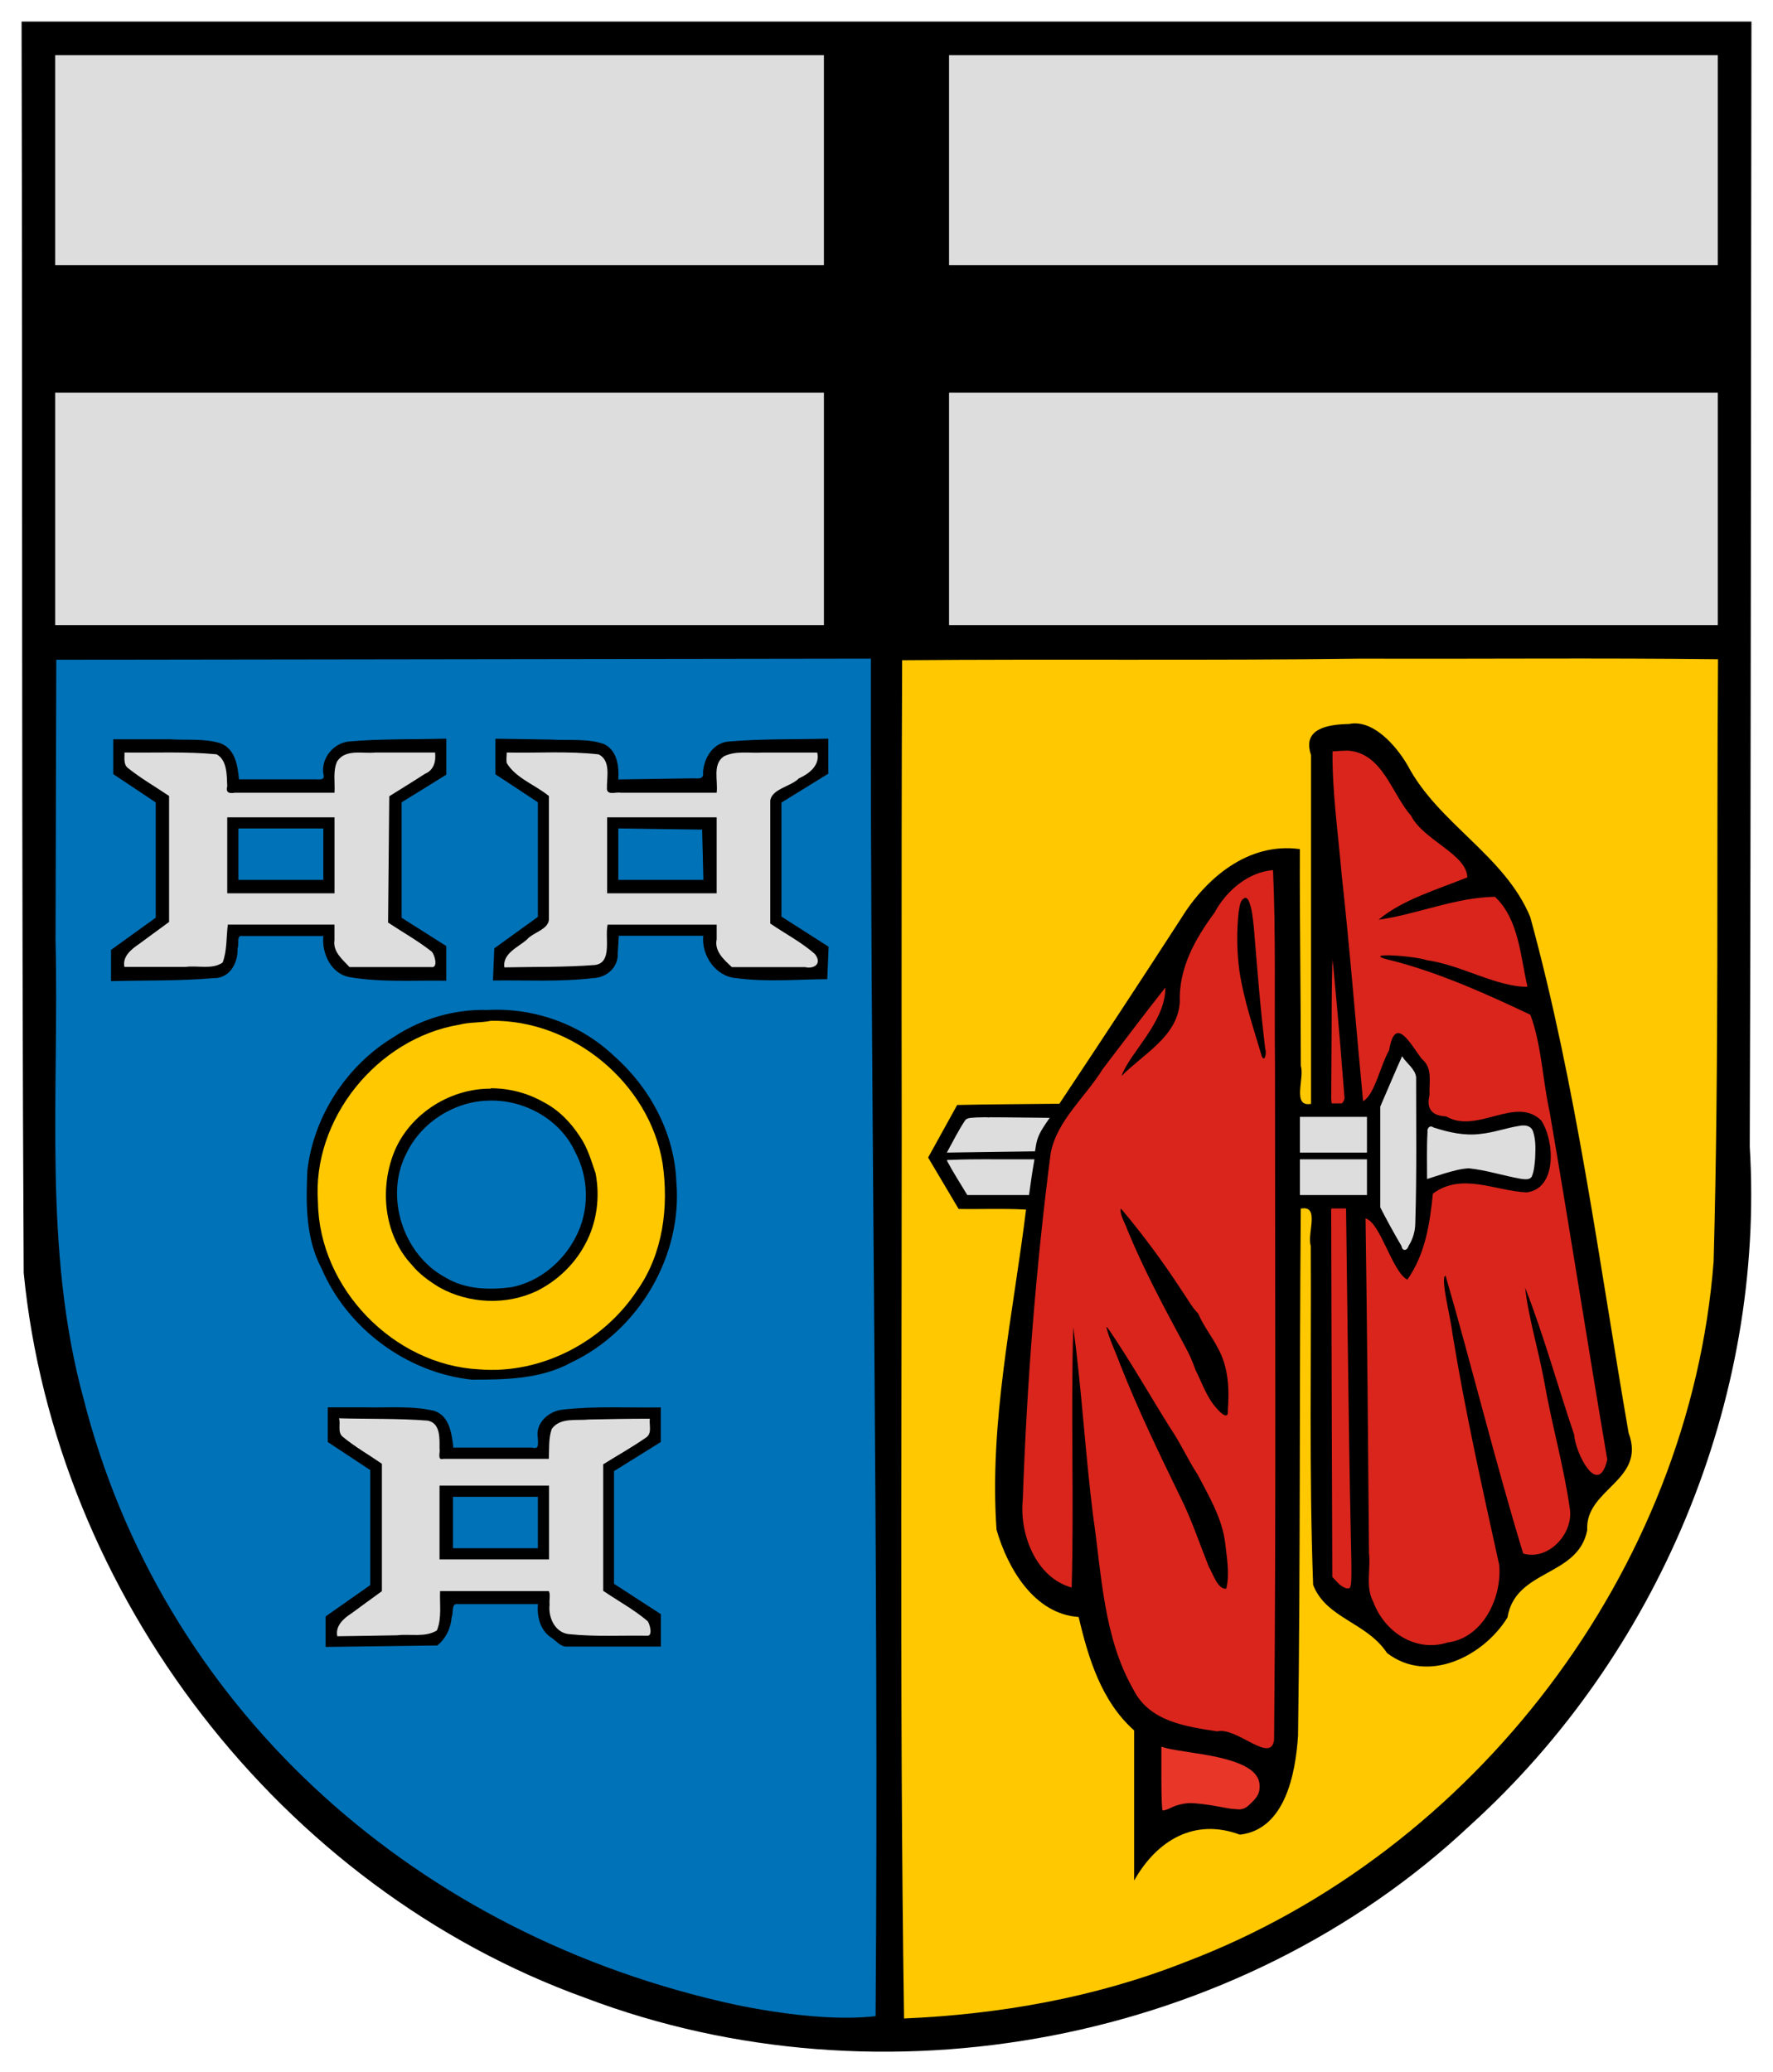
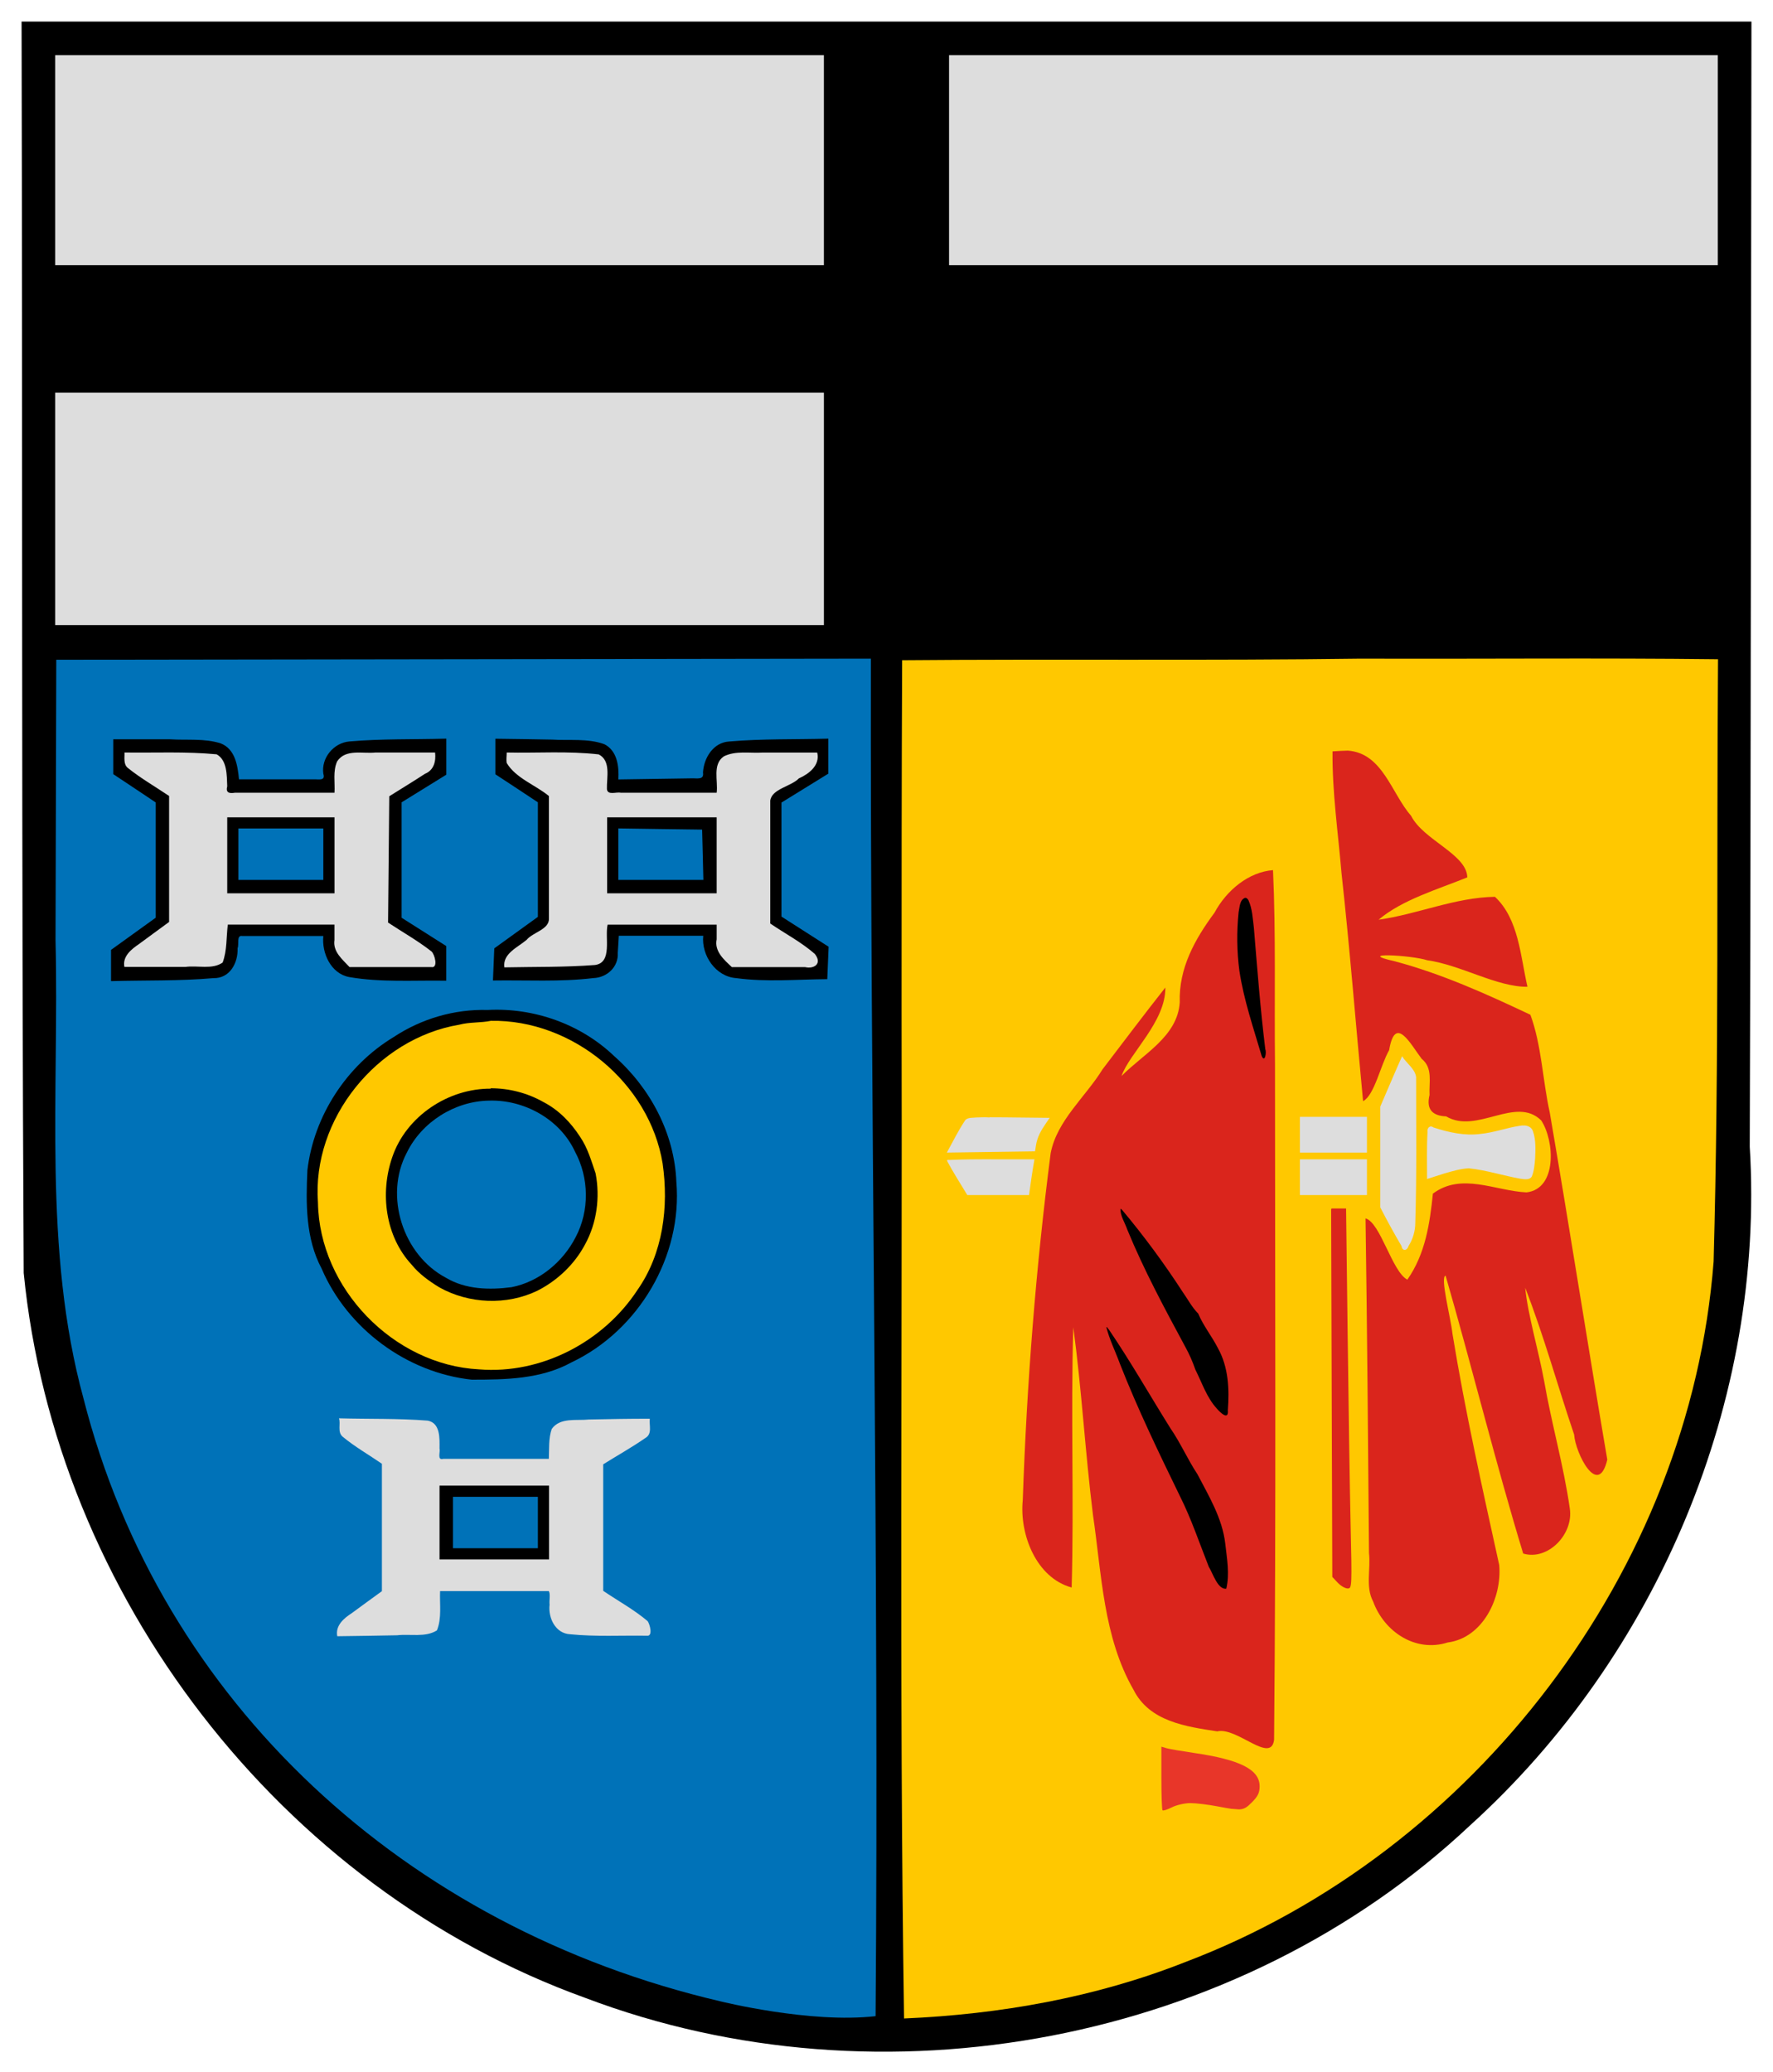
<svg xmlns="http://www.w3.org/2000/svg" version="1.0" width="410.85" height="480">
  <path d="m4.999,5c0.231,96.64-0.03,193.31,0.494,289.92,7.362,74.6,59.479,142.47,130.11,167.94,68.74,26.07,151.28,10.59,205.04-39.95,43.52-39.4,68.38-98.5,64.82-157.23,0.28-86.9,0.25-173.79,0.39-260.68h-400.85z" fill="#000" />
  <path fill="#ddd" d="m12.782,12.768,89.068,0,89.07,0,0,24.339,0,24.339-89.07,0-89.068,0,0-24.339,0-24.339z" />
  <path fill="#ddd" d="m219.92,12.768,89.07,0,89.07,0,0,24.339,0,24.339-89.07,0-89.07,0,0-24.339,0-24.339z" />
  <path d="m12.782,90.964h178.14v53.856h-178.14v-53.856z" fill="#ddd" />
-   <path d="m219.92,90.964h178.14v53.856h-178.14v-53.856z" fill="#ddd" />
  <path style="fill:#0072b8" d="m 201.8,152.59 c -0.16,103.76 1.925,210.757 1.095,314.507 -15.124,1.753 -35.922,-3.425 -35.922,-3.425 C 93.962,446.63 37.26,394.34 19.35,324.01 9.897,289.42 13.743,253.2 12.868,217.81 c 0.06,-21.66 0.115,-43.31 0.173,-64.96 62.92,-0.1 125.84,-0.17 188.76,-0.26 z" />
  <path d="m315.32,152.59c27.59,0.1,55.21-0.19,82.79,0.14-0.36,46.51,0.27,93.04-1.02,139.54-5.51,71.57-55.48,136.94-122.44,162.3-20.76,8.2-42.93,12.11-65.16,13.07-1.15-77.92-0.38-155.88-0.57-233.82,0-26.95,0-53.91,0.13-80.86,35.4-0.31,71.02,0.12,106.27-0.37z" fill="#ffc800" />
-   <path d="m312.62,167.73c-4.92,0.1-10.93,1.05-8.82,7.18v80.84c-4.5,0.8-1.46-5.98-2.37-8.78,0-16.75-0.28-33.5-0.22-50.25-11.94-1.66-21.83,6.73-27.66,16.27-9.26,14.31-18.63,28.54-28.07,42.73-7.89,0.1-15.79,0.1-23.68,0.28-2.26,4.05-4.47,8.13-6.73,12.18,2.36,3.97,4.71,7.94,7.07,11.91,5.21,0.1,10.42-0.16,15.62,0.15-3.03,24.58-8.58,49.25-6.84,74.15,2.56,8.94,8.74,19.55,19.03,20.23,2.24,9.54,5.29,19.58,12.86,26.28v34.77c5.3-9.34,13.98-14.53,24.51-10.62,10.5-1.2,12.89-14.16,13.47-22.93,0.57-40.69,0.29-81.4,0.63-122.1,4.55-0.92,1.39,5.88,2.32,8.59,0.15,26.19-0.42,52.41,0.55,78.59,3.04,7.79,12.39,8.61,17.11,15.76,9.44,7.28,22.36,0.81,27.92-8.23,1.85-11.27,16.35-9.34,18.48-20.22-0.54-9.62,13.75-11.43,9.59-22.53-6.91-39.94-12.08-80.36-22.79-119.52-5.92-14.31-21.33-21.62-28.46-35.22-2.73-4.64-8.06-10.64-13.52-9.51z" fill="#000" />
  <path d="m103.41,171.13c-7.485,0.21-14.99,0-22.456,0.65-3.645,0.31-6.553,3.83-6.03,7.48,0.556,1.75-1.151,1.24-2.301,1.29h-17.248c-0.299-3.16-0.851-6.98-4.209-8.32-3.765-1.21-7.842-0.7-11.748-0.95h-13.172v8.07c3.285,2.18,6.564,4.37,9.839,6.56v26.7c-3.457,2.48-6.909,4.97-10.357,7.46v7.24c7.906-0.23,15.841,0,23.721-0.7,3.815,0.1,5.744-3.54,5.605-6.93,0.394-0.91-0.331-3.09,1.104-2.83h18.766c-0.395,3.97,1.75,8.71,5.984,9.51,7.423,1.29,15.001,0.72,22.502,0.85v-8.03c-3.452-2.18-6.9-4.37-10.346-6.56v-26.74c3.448-2.14,6.9-4.27,10.356-6.4v-8.33z" fill="#000" />
  <path d="m191.96,171.13c-7.66,0.21-15.35,0-23,0.66-3.67,0.22-5.86,3.79-6.06,7.18,0.27,1.67-1.17,1.36-2.34,1.35-5.76,0.1-11.52,0.18-17.28,0.26,0.19-3.02-0.23-6.64-3.25-8.17-3.84-1.39-8.07-0.8-12.09-1.06-4.38-0.1-8.76-0.13-13.14-0.2v8.24c3.29,2.15,6.57,4.32,9.84,6.49v26.54c-3.36,2.43-6.73,4.86-10.1,7.29-0.1,2.48-0.2,4.97-0.31,7.45,7.75-0.12,15.54,0.37,23.26-0.56,3.16-0.1,5.87-2.59,5.66-5.85,0.1-1.32,0.16-2.63,0.24-3.95h19.57c-0.46,4.55,2.89,9.48,7.65,9.81,6.99,0.95,14.06,0.29,21.09,0.24,0.1-2.5,0.2-5.01,0.31-7.51-3.64-2.34-7.28-4.67-10.93-6.99v-26.41c3.62-2.24,7.24-4.47,10.86-6.7v-8.11z" fill="#000" />
  <path d="m312.34,173.9c8.07,0.59,10.09,9.91,14.66,15.13,2.85,5.62,12.92,8.89,13.01,14.24-6.9,2.79-15.12,5.2-20.55,9.81,9.06-1.28,17.76-5.17,26.96-5.31,5.53,5.19,5.9,13.77,7.53,20.84-6.98,0.12-15.44-5.06-23.24-6.14-3.52-1.18-17.19-1.93-7.43,0.26,10.86,2.9,21.21,7.57,31.35,12.37,2.61,7.06,2.83,15.19,4.49,22.65,4.6,26.78,8.77,53.64,13.33,80.42-2.13,9.02-7.4-1.54-7.68-5.8-3.84-11.31-7-22.89-11.34-34.01,0.6,6.21,3.1,14.56,4.39,21.6,1.71,9.91,4.54,19.64,5.95,29.57,0.88,5.91-5.08,12.11-10.81,10.39-6.49-21.32-11.78-42.98-17.98-64.38-1.33,0.27,1.17,9.6,1.6,13.5,2.94,17.98,6.92,35.77,10.83,53.55,0.66,7.49-3.72,16.87-11.95,17.94-7.47,2.37-14.7-2.49-17.26-9.47-1.83-3.39-0.53-7.55-0.97-11.28-0.21-25.83-0.42-51.67-0.8-77.5,3.45,0.92,6.15,12.36,9.69,14.19,4.2-6,5.2-13.02,5.92-19.93,6.67-4.97,14.42-0.63,21.69-0.29,7.14-0.82,6.52-11.93,3.41-16.67-5.93-5.8-14.92,3.28-22.04-0.94-3.27-0.13-4.62-1.71-3.84-4.94-0.15-2.95,0.82-6.27-1.82-8.39-2.61-3.44-6.15-10.35-7.54-2.01-2.02,3.51-3.39,10.42-6.04,11.82-1.68-17.6-3.06-35.27-5-52.86-0.79-9.38-2.17-18.75-2.08-28.18,1.17-0.1,2.61-0.15,3.56-0.18z" fill="#da251c" />
  <path d="m28.835,174.34c7.12,0.1,14.265-0.26,21.361,0.42,2.477,1.36,2.352,4.89,2.46,7.4-0.401,1.48,0.451,1.72,1.75,1.5h23.107c0.143-2.42-0.415-5.01,0.617-7.27,1.951-2.96,5.938-1.72,8.899-2.05h13.791c0.23,2.01-0.26,4.1-2.355,4.94-2.727,1.78-5.51,3.47-8.265,5.2-0.1,9.75-0.191,19.51-0.274,29.26,3.351,2.22,6.884,4.2,10.052,6.68,0.752,0.63,1.652,3.96-0.05,3.63h-18.932c-1.646-1.78-3.9-3.54-3.493-6.27v-3.57h-24.712c-0.372,2.93-0.151,6.01-1.2,8.79-2.405,1.7-5.835,0.61-8.649,1.02h-14.117c-0.485-2.42,1.564-4.07,3.376-5.3,2.315-1.72,4.654-3.41,6.981-5.12v-29.19c-3.183-2.15-6.543-4.07-9.541-6.48-1.115-0.86-0.729-2.5-0.801-3.59z" fill="#ddd" />
  <path d="m117.39,174.34c7.11,0.16,14.28-0.38,21.35,0.44,2.91,1.49,1.81,5.39,1.9,8.05,0.18,1.5,2.17,0.58,3.22,0.83h22.21c0.36-2.78-1.04-6.55,1.65-8.42,2.79-1.4,6.03-0.68,9.05-0.89h12.6c0.7,2.95-1.89,4.93-4.25,5.99-1.87,1.91-6.26,2.4-6.63,5.15v28.47c3.44,2.35,7.19,4.3,10.33,7.05,1.77,2.27-0.17,3.53-2.27,3.05h-16.96c-1.81-1.69-4.1-3.67-3.52-6.45v-3.39h-25.27c-0.7,3.01,1.18,8.8-2.93,9.35-6.98,0.54-14,0.4-21,0.55-0.45-3.2,3.14-4.65,5.15-6.37,1.48-1.8,5.33-2.4,5.18-5.02v-28.3c-3.16-2.6-7.64-4.11-9.78-7.65-0.15-0.81,0-1.63,0-2.44z" fill="#ddd" />
  <path fill="#000" d="m52.656,189.36,0,8.8,0,8.8,12.429,0,12.428,0,0-8.8,0-8.8-12.428,0-12.429,0z" />
  <path fill="#000" d="m140.69,189.36,0,8.8,0,8.8,12.69,0,12.69,0,0-8.8,0-8.8-12.69,0-12.69,0z" />
  <path fill="#0072b8" d="m143.28,191.93,9.71,0.14,9.71,0.13,0.15,5.83,0.14,5.83-9.85,0-9.86,0,0-5.96,0-5.97z" />
  <path fill="#0072b8" d="m55.246,191.94,9.839,0,9.839,0,0,5.96,0,5.96-9.839,0-9.839,0,0-5.96,0-5.96z" />
  <path d="m294.99,201.59c0.68,14.72,0.29,30.09,0.46,45.08,0,52.14,0.27,104.28-0.21,156.41-0.75,5.68-8.61-3.04-13.18-1.96-7.26-1.11-15.69-2.28-19.38-9.61-7.05-12.24-7.39-26.87-9.41-40.52-1.8-14.46-2.61-29.05-4.56-43.48-0.62,20.08,0.19,40.2-0.38,60.28-8.18-2.21-12.13-12.27-11.33-20.25,0.93-26.87,3.02-53.74,6.47-80.41,1.5-7.6,8.05-12.96,12.02-19.4,4.82-6.32,9.66-12.75,14.55-18.94,0.1,7.95-8.41,15.31-10.15,20.5,4.99-5.1,12.99-9.13,13.49-17.08-0.26-7.87,3.5-14.62,8.05-20.76,2.79-5.19,7.92-9.43,13.56-9.86z" fill="#da251c" />
  <path d="m288.55,208c-1.31,0.44-1.27,2.17-1.53,3.32-0.47,4.52-0.42,9.11,0.18,13.61,1.02,6.74,3.25,13.22,5.17,19.74,0.74,1.67,1.16-0.88,0.83-1.59-1.15-9.37-1.87-18.78-2.65-28.18-0.27-2.13-0.35-4.35-1.25-6.33-0.16-0.28-0.4-0.57-0.75-0.57z" fill="#000" />
-   <path fill="#da251c" d="m308.75,222.24c0.17,0.46,1.74,18.17,2.57,29.13l0.25,3.1c-0.11,0.49-0.33,0.89-0.62,1.17h-0.89-1.44c-0.1-0.19-0.1-0.59-0.15-1.12l0.1-15.84c0-9.33,0.14-16.73,0.24-16.44z" />
  <path d="m113,233.99c-7.72-0.22-15.358,2.03-21.79,6.28-10.846,6.55-18.483,18.23-19.977,30.82-0.354,7.7-0.443,15.82,3.298,22.82,5.969,13.91,19.748,24.12,34.789,25.73,7.83,0,16.03-0.11,23.09-4,15.56-7.36,25.78-24.61,24.32-41.82-0.43-11.2-6.03-21.73-14.35-29.09-7.8-7.49-18.7-11.32-29.38-10.74z" fill="#000" />
  <path d="m113.76,236.5c18.87-0.33,36.75,14.4,39.79,33.07,1.44,10.03,0.1,20.84-5.85,29.31-7.88,12.02-22.29,19.56-36.72,18.37-19.788-1.02-36.998-18.8-37.299-38.63-1.442-19.36,13.709-38.03,32.739-41.22,2.4-0.64,4.92-0.4,7.34-0.9z" fill="#ffc800" />
  <path d="m324.9,244.7c0.99,1.64,3.04,2.94,3.25,4.86,0,11.25,0.16,22.49-0.19,33.73,0,1.91-0.55,3.79-1.58,5.4-0.3,1.11-1.43,1.25-1.61,0-1.73-2.94-3.38-5.96-4.93-8.97v-23.34c1.7-3.88,3.33-7.84,5.06-11.67z" fill="#ddd" />
  <path d="m113.8,252.22c-9.91-0.1-19.7,6.39-22.906,15.88-2.872,8.3-1.622,18.33,4.5,24.9,1.73,2.15,4.039,3.8,6.406,5.25,6.87,3.84,15.6,4.21,22.71,0.79,4.62-2.34,8.63-6.12,11.07-10.75,2.72-4.95,3.5-10.88,2.44-16.43-0.99-2.88-1.84-5.93-3.61-8.5-2.13-3.29-4.91-6.18-8.43-8.01-3.74-2.13-8.03-3.24-12.33-3.22l0.12,0.1z" fill="#000" />
  <path d="m113.28,254.99c8.15-0.27,16.47,4.29,19.95,11.79,3.29,6.08,3.41,13.74,0.15,19.87-2.94,5.73-8.44,10.3-14.82,11.56-5.13,0.67-10.65,0.55-15.22-2.18-9.976-5.26-14.377-18.97-9.073-28.98,3.47-7.12,11.103-11.92,19.013-12.06z" fill="#0072b8" />
  <path d="m301.22,258.75h15.54v8.28h-15.54v-8.28z" fill="#ddd" />
  <path d="m229.31,258.85c4.64,0,9.29,0.1,13.93,0.13-1.09,1.61-2.3,3.19-2.88,5.08-0.28,0.87-0.35,1.79-0.52,2.68-6.81,0.1-13.62,0.2-20.43,0.29,1.4-2.54,2.68-5.17,4.31-7.58,0.66-0.6,1.68-0.45,2.51-0.56,1.02,0,2.05-0.1,3.08,0z" fill="#ddd" />
  <path d="m352.8,260.77c1.01-0.14,2.15,0.32,2.45,1.38,0.68,2,0.56,4.15,0.48,6.23-0.12,1.4-0.23,2.84-0.75,4.16-0.51,0.91-1.73,0.66-2.59,0.56-4.04-0.71-7.96-2.01-12.04-2.43-1.97,0.1-3.88,0.69-5.76,1.23-1.3,0.42-2.6,0.83-3.9,1.25,0-3.62-0.1-7.24,0.1-10.86-0.14-0.92,0.52-1.71,1.41-1.07,3.5,1.13,7.2,1.97,10.89,1.48,3.06-0.3,5.96-1.39,8.98-1.86,0.25,0,0.51-0.1,0.77-0.1z" fill="#ddd" />
  <path d="m229.57,268.59h10.14c-0.49,2.75-0.88,5.51-1.26,8.28h-14.3c-1.58-2.63-3.25-5.21-4.69-7.91-0.1-0.4,0.61-0.16,0.89-0.24,3.07-0.14,6.15-0.14,9.22-0.15z" fill="#ddd" />
  <path d="m301.22,268.59h15.54v8.28h-15.54v-8.28z" fill="#ddd" />
  <path fill="#da251c" d="m308.51,279.98,1.68,0,1.73,0,0.36,28.74c0.19,15.8,0.49,35.61,0.68,44.02,0.34,15.01,0.33,15.27-0.68,15.27-0.57,0-1.59-0.59-2.28-1.32l-1.27-1.35-0.14-42.67-0.13-42.46c0-0.1,0.1-0.16,0.1-0.23z" />
  <path d="m259.65,280.04c-0.1,1.59,1.05,3.28,1.58,4.85,3.84,9.36,8.65,18.27,13.44,27.16,0.94,1.69,1.7,3.45,2.33,5.27,1.55,3.06,2.62,6.46,4.98,9.03,0.82,0.96,2.78,2.82,2.54,0.36,0.38-4.86,0.14-9.99-2.28-14.34-1.39-2.75-3.4-5.2-4.58-8.03-1.45-1.46-2.43-3.36-3.62-5.04-4.27-6.59-8.94-12.92-13.98-18.94l-0.17-0.17-0.24-0.15z" fill="#000" />
  <path d="m256.37,307.46c0.7,2.85,2.1,5.63,3.12,8.43,4.11,10.49,9.02,20.64,13.95,30.77,2.64,5.27,4.5,10.86,6.67,16.33,1,1.63,2.06,5.3,4.05,5.08,0.83-3.42,0.14-7.03-0.24-10.48-0.68-5.82-3.77-10.93-6.43-16.02-2.28-3.45-3.93-7.27-6.28-10.68-4.76-7.61-9.21-15.44-14.26-22.87-0.19-0.1-0.3-0.58-0.58-0.56z" fill="#000" />
-   <path d="m75.96,326.07v8.02c3.27,2.17,6.544,4.33,9.823,6.49v26.66c-3.444,2.41-6.886,4.83-10.326,7.25v7.07c8.624-0.12,17.249-0.24,25.873-0.34,1.99-1.6,3.11-3.96,3.33-6.5,0.4-0.91,0-2.79,0.91-3.08h19.08c-0.24,2.81,0.45,5.83,2.85,7.6,1.19,0.69,2.19,2.14,3.59,2.24h22.05v-7.51c-3.62-2.34-7.24-4.69-10.86-7.04v-26.1c3.61-2.25,7.23-4.49,10.84-6.74v-8.02c-7.61,0.12-15.25-0.36-22.82,0.52-3.18,0.35-6.3,3.12-5.67,6.54,0,1.19,0.41,2.79-1.34,2.24h-18.24c-0.37-3.23-0.86-7.3-4.42-8.51-5.27-1.23-10.758-0.67-16.131-0.81h-8.539z" fill="#000" />
  <path d="m78.549,328.59c6.853,0.19,13.728,0,20.563,0.54,2.938,0.55,2.758,4.09,2.738,6.42,0.22,0.89-0.63,2.84,0.88,2.43h24.45c0.1-2.31-0.1-4.72,0.67-6.92,1.95-2.73,5.71-1.88,8.59-2.19,4.71-0.1,9.43-0.19,14.14-0.18-0.2,1.53,0.64,3.51-1.04,4.47-3.15,2.18-6.51,4.06-9.76,6.09v29.31c3.43,2.34,7.12,4.33,10.29,7.02,0.53,0.71,1.27,3.54-0.13,3.38-5.93-0.1-11.9,0.26-17.81-0.34-3.43-0.16-5.14-3.8-4.78-6.86-0.12-0.99,0.24-2.45-0.18-3.14h-25.19c-0.13,3.03,0.43,6.23-0.73,9.1-2.646,1.69-6.208,0.78-9.241,1.14-4.618,0.1-9.236,0.15-13.854,0.22-0.488-2.44,1.492-4.15,3.364-5.35,2.313-1.72,4.652-3.39,6.977-5.09v-29.52c-3.047-2.1-6.3-3.94-9.144-6.31-1.205-1.1-0.359-2.96-0.803-4.22z" fill="#ddd" />
  <path fill="#000" d="m101.85,344.19,0,8.55,0,8.54,12.69,0,12.69,0,0-8.54,0-8.55-12.69,0-12.69,0z" />
  <path fill="#0072b8" d="m104.96,346.78,9.84,0,9.84,0,0,5.96,0,5.95-9.84,0-9.84,0,0-5.95,0-5.96z" />
  <path fill="#e83629" d="m269.12,404.67l1.15,0.34c0.64,0.19,3.49,0.68,6.34,1.1,10.74,1.56,15.28,3.85,15.28,7.73,0,1.49-0.4,2.32-1.76,3.69-1.13,1.13-1.73,1.63-3.03,1.67l-1.62-0.13h-0.11c-0.83-0.12-1.81-0.3-3.12-0.55-2.24-0.43-5.12-0.78-6.42-0.78-1.29,0-3.21,0.44-4.25,0.97-1.05,0.53-2.03,0.85-2.19,0.7-0.15-0.16-0.27-3.54-0.27-7.51v-7.19z" />
</svg>